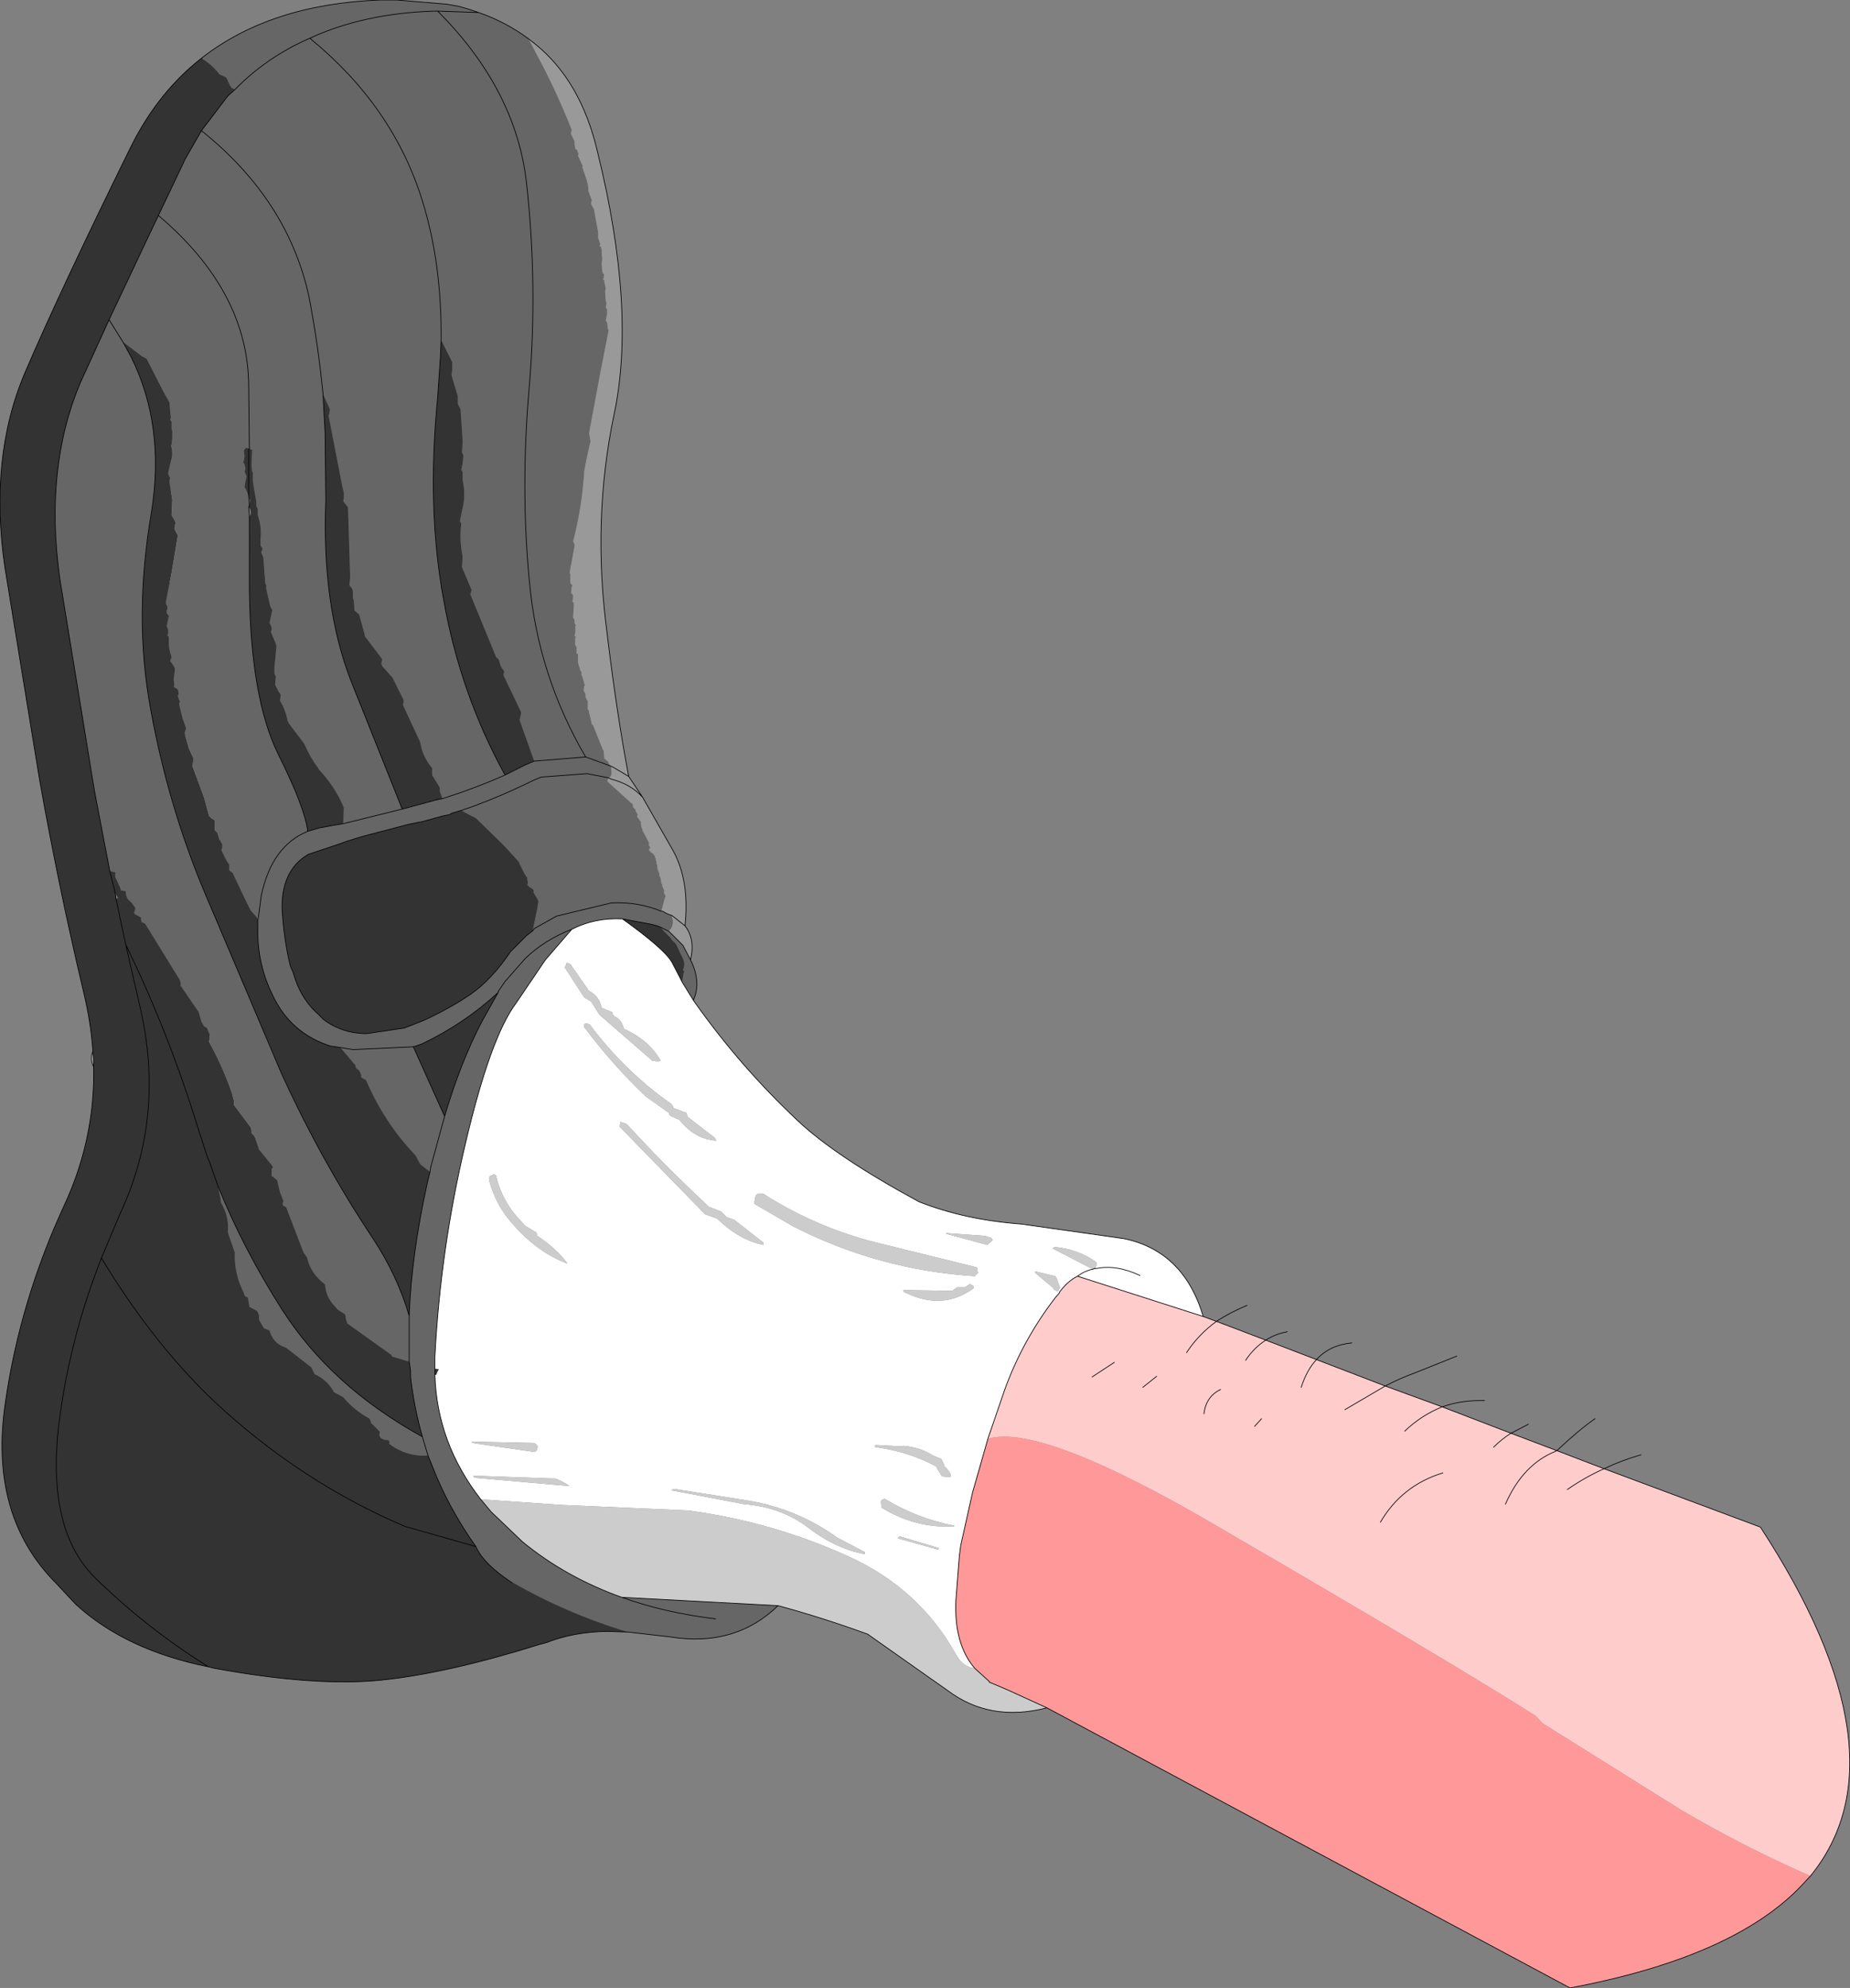
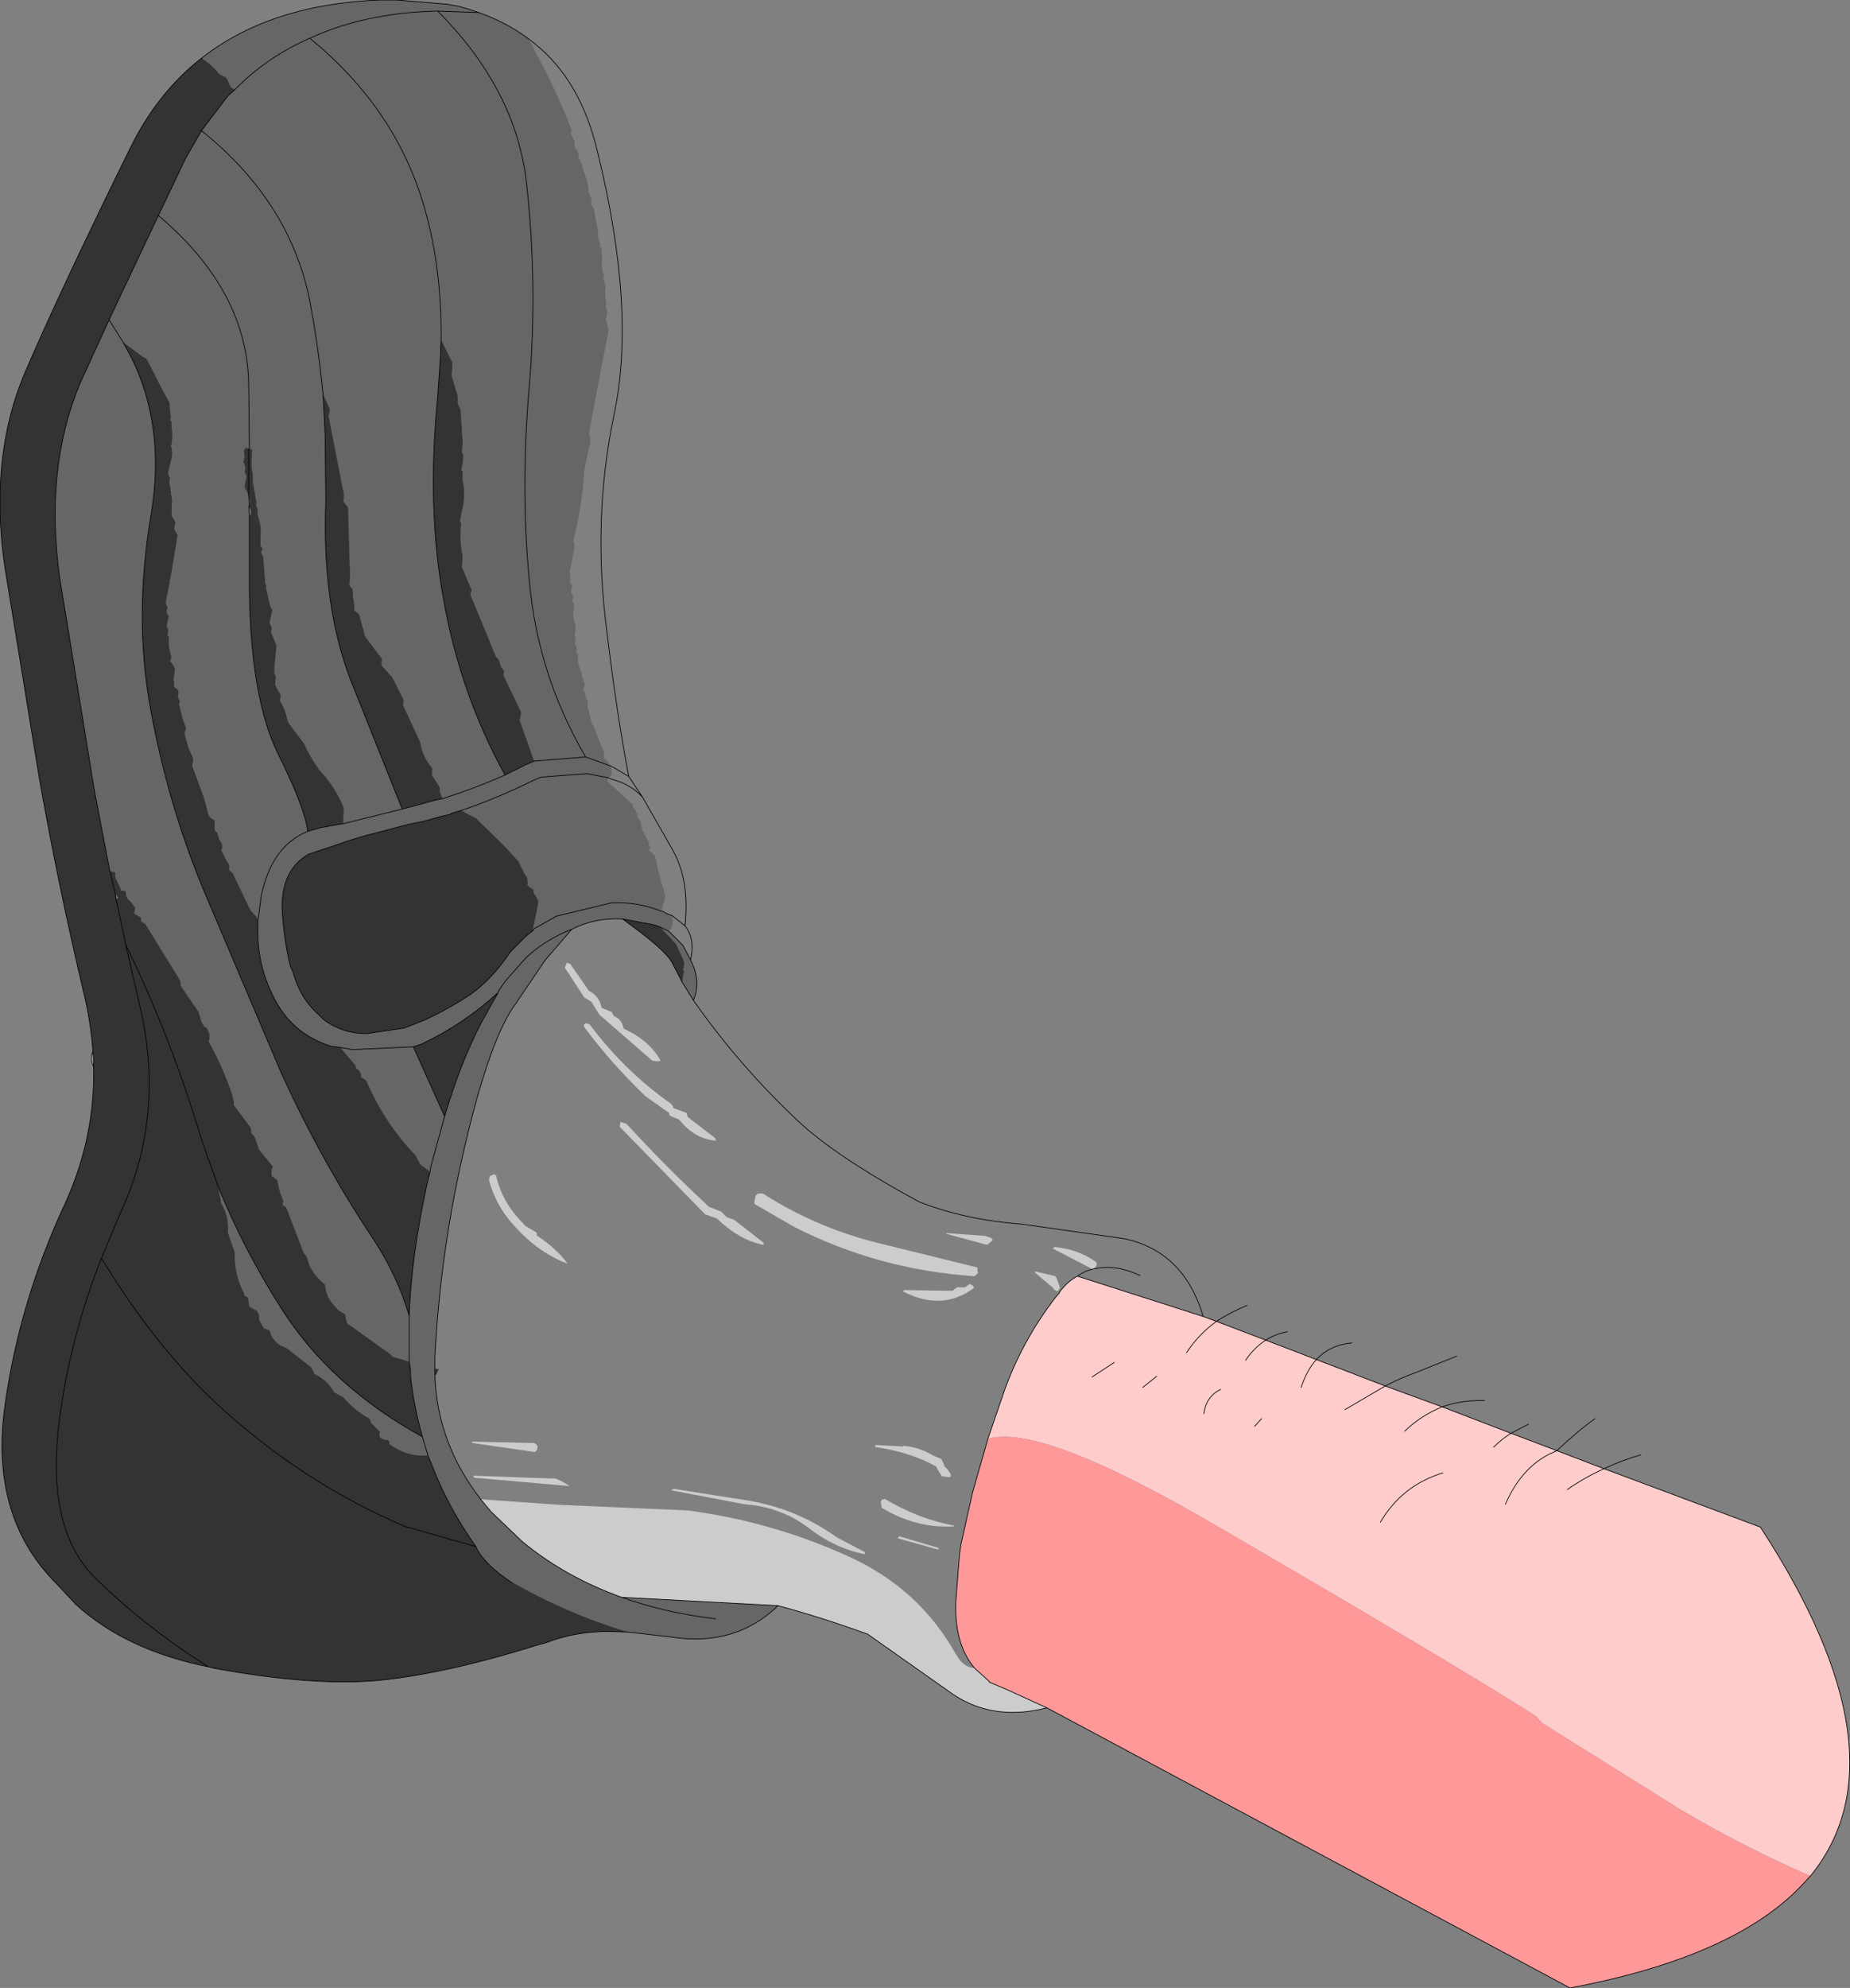
<svg xmlns="http://www.w3.org/2000/svg" height="143.0px" width="133.15px">
  <rect width="100%" height="100%" fill="#808080" stroke="none" />
  <g transform="matrix(1.0, 0.0, 0.0, 1.0, 62.25, 84.75)">
    <path d="M-40.95 -69.15 Q-36.65 -64.65 -42.85 -62.25 L-54.3 -66.85 Q-55.6 -68.5 -53.75 -69.55 L-44.6 -69.9 -45.9 -70.15 -43.05 -70.2 -42.2 -69.4 -40.95 -69.15 M-31.8 -80.9 Q-26.15 -75.8 -32.9 -73.2 L-44.35 -77.85 Q-45.65 -79.5 -43.8 -80.55 L-31.8 -80.9 M-57.85 14.1 L-45.85 13.7 Q-40.15 18.8 -46.9 21.4 L-58.4 16.8 Q-59.65 15.15 -57.85 14.1 M-42.65 -10.5 Q-36.9 -5.4 -43.7 -2.8 L-55.15 -7.4 Q-56.4 -9.05 -54.6 -10.1 L-42.65 -10.5 M-57.95 -28.85 Q-59.25 -30.55 -57.4 -31.55 L-45.45 -32.0 Q-39.75 -26.9 -46.5 -24.25 L-57.95 -28.85 M-58.8 -49.3 L-46.85 -49.7 Q-41.15 -44.6 -47.9 -41.95 L-59.35 -46.6 Q-60.65 -48.25 -58.8 -49.3" fill="#cccccc" fill-rule="evenodd" stroke="none" />
    <path d="M-31.8 -80.9 L-43.8 -80.55 Q-45.65 -79.5 -44.35 -77.85 L-32.9 -73.2 Q-26.15 -75.8 -31.8 -80.9 M-44.6 -69.9 L-53.75 -69.55 Q-55.6 -68.5 -54.3 -66.85 L-42.85 -62.25 Q-36.65 -64.65 -40.95 -69.15 M-42.2 -69.4 L-43.05 -70.2 -45.9 -70.15 M-58.8 -49.3 Q-60.65 -48.25 -59.35 -46.6 L-47.9 -41.95 Q-41.15 -44.6 -46.85 -49.7 L-58.8 -49.3 M-57.95 -28.85 L-46.5 -24.25 Q-39.75 -26.9 -45.45 -32.0 L-57.4 -31.55 Q-59.25 -30.55 -57.95 -28.85 M-42.65 -10.5 L-54.6 -10.1 Q-56.4 -9.05 -55.15 -7.4 L-43.7 -2.8 Q-36.9 -5.4 -42.65 -10.5 M-57.85 14.1 Q-59.65 15.15 -58.4 16.8 L-46.9 21.4 Q-40.15 18.8 -45.85 13.7 L-57.85 14.1" fill="none" stroke="#000000" stroke-linecap="round" stroke-linejoin="round" stroke-width="0.05" />
    <path d="M-24.2 -81.95 L-23.55 -80.7 Q-22.15 -78.1 -21.1 -75.4 L-21.1 -75.35 -21.15 -75.25 -21.15 -75.2 -21.15 -75.1 -20.9 -74.6 -20.9 -74.45 -20.85 -74.05 -20.7 -73.95 -20.65 -73.75 -20.6 -73.7 -20.65 -73.55 -20.35 -72.9 -20.3 -72.8 -20.35 -72.7 -20.3 -72.65 -20.25 -72.45 Q-20.0 -71.85 -19.9 -71.25 L-19.9 -71.0 -19.65 -70.35 -19.7 -70.2 -19.7 -70.05 -19.5 -69.7 -19.2 -68.05 -19.2 -67.9 -19.2 -67.8 -19.2 -67.65 -19.05 -67.2 -19.05 -67.15 -19.1 -67.05 -19.0 -67.0 -18.95 -66.8 -18.95 -66.6 -18.9 -66.1 -18.95 -65.8 -18.9 -65.25 -18.9 -65.2 -18.75 -64.95 -18.8 -64.9 -18.8 -64.8 -18.8 -64.75 -18.85 -64.65 -18.75 -64.6 -18.75 -64.45 -18.65 -64.0 -18.7 -63.8 -18.65 -63.1 -18.6 -62.95 -18.65 -62.65 -18.6 -62.55 -18.55 -62.5 -18.55 -62.2 -18.65 -61.7 -18.55 -61.55 -18.5 -61.1 -18.45 -61.05 -18.45 -60.95 -19.0 -58.15 -19.85 -53.6 -19.75 -53.0 -20.05 -51.65 -20.2 -50.85 Q-20.35 -48.3 -21.0 -45.8 L-20.95 -45.7 -20.9 -45.6 -20.9 -45.45 -21.25 -43.55 -21.2 -43.45 -21.2 -42.8 -21.1 -42.7 -21.05 -42.6 -21.1 -42.55 -21.15 -42.1 -21.05 -42.0 -21.0 -41.9 -21.0 -41.8 -21.05 -41.45 -20.95 -41.4 -20.95 -41.25 -20.95 -41.15 -21.0 -40.35 -20.9 -40.15 -20.9 -40.1 -20.9 -39.95 -20.85 -39.85 -20.8 -39.75 -20.85 -39.7 Q-20.8 -39.35 -20.9 -39.0 L-20.8 -38.95 -20.85 -38.85 -20.85 -38.75 -20.85 -38.35 -20.75 -38.2 -20.75 -37.75 -20.65 -37.7 -20.65 -37.1 -20.5 -36.6 -20.5 -36.5 -20.45 -36.5 -20.4 -36.4 -20.4 -36.2 -20.35 -36.1 -20.15 -35.45 -20.2 -35.4 -20.25 -35.1 -20.1 -34.8 -20.1 -34.75 -20.1 -34.65 -20.1 -34.6 -20.0 -34.4 -19.95 -34.35 -19.95 -34.2 -19.95 -34.1 -19.95 -34.0 -19.95 -33.95 -19.95 -33.75 -19.85 -33.6 -19.85 -33.55 -19.85 -33.45 -19.8 -33.3 -19.65 -32.65 -19.55 -32.55 -18.85 -30.8 -18.8 -30.75 -18.75 -30.15 -18.65 -30.15 -18.65 -30.1 -18.6 -30.05 -18.45 -29.95 -18.45 -29.9 -18.45 -29.85 -18.4 -29.8 -18.35 -29.7 -18.3 -29.65 -20.1 -30.3 Q-23.55 -36.2 -24.15 -42.95 -24.8 -49.75 -24.15 -57.0 -23.55 -64.3 -24.35 -71.55 -25.1 -78.3 -30.75 -83.95 L-27.8 -83.85 -30.75 -83.95 Q-25.1 -78.3 -24.35 -71.55 -23.55 -64.3 -24.15 -57.0 -24.8 -49.75 -24.15 -42.95 -23.55 -36.2 -20.1 -30.3 L-18.3 -29.65 -18.25 -29.55 -18.25 -29.4 Q-18.2 -29.1 -18.3 -28.9 L-18.45 -28.8 -18.45 -28.75 -18.5 -28.7 -18.5 -28.6 -18.55 -28.55 -17.0 -27.15 -16.85 -27.0 -16.75 -26.95 -16.7 -26.85 -16.7 -26.7 -16.6 -26.6 -16.55 -26.55 -16.5 -26.5 -16.5 -26.4 -16.4 -26.25 -16.35 -26.15 -16.4 -26.0 -16.35 -25.95 -16.1 -25.6 -16.15 -25.5 -16.1 -25.45 -16.1 -25.35 -16.1 -25.3 -16.05 -25.2 -16.0 -25.0 -15.55 -24.15 -15.5 -24.1 -15.55 -24.1 -15.55 -23.9 -15.5 -23.9 -15.45 -23.8 -15.45 -23.7 -15.5 -23.75 -15.5 -23.7 -15.55 -23.6 -15.5 -23.55 -15.4 -23.45 -15.35 -23.4 -15.3 -23.4 -15.1 -23.15 -15.1 -23.05 -15.05 -23.0 -15.05 -22.9 -15.0 -22.75 -15.0 -22.7 -15.0 -22.6 -14.95 -22.55 -14.95 -22.4 -14.9 -22.15 -14.8 -21.95 -14.8 -21.8 -14.7 -21.55 -14.65 -21.25 -14.65 -21.2 -14.55 -21.1 -14.6 -21.05 -14.55 -20.95 -14.45 -20.7 -14.45 -20.5 -14.35 -20.3 -14.45 -19.95 -14.65 -19.2 Q-16.35 -19.9 -18.25 -19.8 L-22.2 -18.85 -23.8 -17.95 -23.9 -17.8 -23.8 -17.95 -22.2 -18.85 -18.25 -19.8 Q-16.35 -19.9 -14.65 -19.2 L-14.55 -19.2 Q-14.25 -19.0 -13.9 -18.9 L-13.85 -18.65 Q-13.75 -18.35 -13.95 -17.95 L-14.0 -17.9 -14.1 -17.8 -14.1 -17.75 -14.7 -18.05 -14.1 -17.75 -14.1 -17.7 -14.05 -17.7 -14.0 -17.65 -13.1 -16.75 -12.55 -15.7 Q-11.75 -14.1 -12.35 -12.8 L-13.15 -14.1 -13.15 -14.15 -13.05 -14.75 -13.0 -14.85 -13.1 -15.0 Q-12.9 -15.35 -13.1 -15.8 L-13.6 -16.85 -13.95 -17.2 -13.95 -17.25 -14.5 -17.8 -14.7 -18.05 -14.95 -18.15 -15.3 -18.25 -17.45 -18.65 Q-19.45 -18.75 -21.1 -17.9 -23.05 -17.15 -24.45 -15.8 L-25.9 -14.15 -26.35 -13.5 -25.9 -14.15 -24.45 -15.8 Q-23.05 -17.15 -21.1 -17.9 L-23.0 -15.7 -25.1 -12.6 Q-26.95 -10.15 -28.75 -2.5 -30.55 5.1 -30.95 12.85 L-30.95 13.7 -30.95 14.15 Q-30.8 19.05 -27.65 23.1 L-26.9 24.0 -24.65 26.15 Q-21.55 28.7 -17.5 30.15 L-6.25 30.75 Q-9.35 33.75 -14.0 33.0 L-17.05 32.65 Q-21.5 31.3 -25.4 29.05 L-25.4 29.1 Q-27.45 27.75 -28.0 26.5 -30.05 23.6 -31.2 20.55 L-31.45 19.95 Q-33.0 20.05 -34.25 19.1 L-34.2 19.0 -34.3 18.85 Q-35.1 18.8 -34.9 18.25 L-35.55 17.6 -35.55 17.55 -35.65 17.3 Q-36.75 16.7 -37.55 15.75 L-38.2 15.4 Q-38.7 14.5 -39.6 14.1 L-39.85 13.6 -41.65 12.2 Q-42.6 11.9 -42.85 10.95 L-43.25 10.8 -43.6 10.2 -43.6 10.1 -43.6 9.9 -43.65 9.75 -43.75 9.55 -44.3 9.25 -44.4 8.6 -44.65 8.45 -44.65 8.4 -44.7 8.25 Q-45.4 6.9 -45.35 5.35 L-45.8 4.05 -45.85 3.85 Q-45.75 2.75 -46.35 1.75 L-46.35 1.6 -46.55 0.6 Q-44.7 5.15 -41.95 9.45 -38.4 15.0 -31.85 18.6 -32.45 16.5 -32.7 14.3 L-32.7 13.85 -32.8 13.2 -33.95 12.85 -34.0 12.85 -34.1 12.7 -37.25 10.45 -37.35 10.15 -37.4 9.8 -37.95 9.45 -38.25 9.1 Q-38.8 8.5 -38.85 7.65 -39.9 6.85 -40.15 5.7 L-40.4 5.35 -41.65 2.1 -41.9 1.95 -41.9 1.8 -41.85 1.65 -42.1 1.0 -42.3 0.15 -42.6 -0.1 -42.7 -0.15 -42.7 -0.65 -42.6 -0.8 -42.7 -0.95 -43.6 -2.05 -43.7 -2.35 -43.95 -3.05 -44.15 -3.25 -44.15 -3.35 -44.15 -3.45 -44.2 -3.65 -45.4 -5.25 -45.4 -5.55 -45.45 -5.7 -45.55 -6.1 Q-46.2 -8.0 -47.2 -9.8 L-47.15 -10.3 -47.35 -10.8 -47.6 -10.95 -47.6 -11.0 -47.75 -11.25 -47.95 -11.95 -49.25 -13.85 -49.25 -14.05 -49.3 -14.25 -51.8 -18.3 -52.1 -18.45 -52.05 -18.5 -52.1 -18.6 -52.1 -18.75 -52.55 -19.0 -52.6 -19.1 -52.5 -19.4 -52.55 -19.5 -52.8 -19.85 Q-53.2 -20.1 -53.2 -20.65 L-53.55 -20.7 -53.6 -20.9 -53.9 -21.55 -53.95 -21.65 -53.95 -22.0 -54.35 -22.1 -55.45 -27.85 -57.95 -43.15 Q-59.05 -51.05 -56.5 -57.15 L-54.4 -61.75 -51.8 -67.25 -50.85 -69.25 -48.9 -73.35 -47.75 -75.35 -45.85 -77.85 -45.35 -78.3 -45.6 -78.45 -45.7 -78.6 -45.9 -79.05 -46.0 -79.2 -46.45 -79.4 Q-46.95 -80.05 -47.65 -80.5 L-47.7 -80.6 Q-42.75 -84.45 -34.9 -84.75 L-33.7 -84.75 -30.1 -84.45 -29.25 -84.3 -28.55 -84.1 -27.8 -83.85 Q-25.8 -83.15 -24.2 -81.95 M-29.05 -26.45 L-28.05 -26.8 Q-26.05 -27.55 -24.2 -28.45 L-23.9 -28.6 -23.3 -28.85 -20.0 -29.1 -18.45 -28.8 -20.0 -29.1 -23.3 -28.85 -23.9 -28.6 -24.2 -28.45 Q-26.05 -27.55 -28.05 -26.8 L-29.05 -26.45 -29.75 -26.25 -29.9 -26.15 -30.4 -26.05 -31.85 -25.65 -32.85 -25.45 -36.1 -24.6 -37.25 -24.25 -37.8 -24.05 -40.05 -23.3 Q-41.95 -22.2 -41.95 -19.5 -41.85 -17.3 -41.35 -15.25 L-41.15 -14.8 Q-40.65 -12.95 -39.35 -11.8 L-38.95 -11.4 Q-37.6 -10.4 -35.85 -10.4 L-33.15 -10.8 -31.75 -11.35 Q-29.8 -12.25 -28.35 -13.25 -26.85 -14.3 -25.5 -16.3 L-24.35 -17.45 -23.9 -17.8 -23.85 -18.1 -23.6 -19.3 -23.5 -19.9 -23.55 -20.05 -23.85 -20.55 -23.85 -20.75 -24.15 -20.95 -24.3 -21.1 -24.25 -21.25 -24.3 -21.45 -24.3 -21.6 -24.5 -21.9 -24.85 -22.6 -24.9 -22.75 -26.0 -23.95 -28.0 -25.9 -28.5 -26.15 -29.05 -26.45 M-23.8 -30.0 L-20.1 -30.3 -23.8 -30.0 -24.85 -32.95 -24.75 -33.4 -24.75 -33.55 -24.85 -33.75 -26.0 -36.15 -26.0 -36.3 -25.95 -36.45 -26.2 -36.8 -26.35 -37.3 -26.55 -37.5 -26.65 -37.75 -28.4 -42.0 -28.35 -42.15 -28.3 -42.3 -28.45 -42.65 -29.0 -43.95 -28.95 -44.75 Q-29.2 -45.9 -29.05 -47.1 L-29.15 -47.25 -29.0 -48.0 Q-28.7 -49.1 -28.95 -50.2 L-28.95 -50.6 -28.95 -50.8 -29.05 -50.95 -28.95 -51.4 -28.9 -52.0 -29.0 -52.2 -28.95 -53.0 -29.1 -55.3 -29.3 -55.7 -29.3 -55.85 -29.3 -56.25 -29.75 -57.75 -29.7 -58.2 -29.7 -58.5 -29.7 -58.7 -30.5 -60.3 -30.55 -59.1 -30.75 -56.15 Q-31.55 -48.15 -30.3 -41.5 -29.1 -34.8 -25.9 -29.0 L-24.7 -29.6 -24.4 -29.75 -23.8 -30.0 M-30.4 -27.3 Q-28.05 -28.05 -25.9 -29.0 -28.05 -28.05 -30.4 -27.3 L-30.55 -27.7 -30.6 -27.85 -30.6 -28.1 -31.15 -29.0 -31.15 -29.2 -31.15 -29.5 Q-31.85 -30.35 -32.0 -31.35 L-33.25 -34.05 -33.2 -34.25 -33.2 -34.4 -34.0 -36.0 -34.75 -36.85 -34.8 -37.0 -34.75 -37.35 -36.0 -39.0 -36.0 -39.1 -36.4 -40.55 -36.75 -40.85 -36.75 -41.15 -36.8 -41.6 -36.85 -41.75 -36.85 -41.95 -36.85 -42.2 -36.9 -42.4 -37.1 -42.65 -37.05 -43.25 -37.2 -48.25 -37.55 -48.7 -37.5 -48.9 -37.5 -49.3 -37.6 -49.7 -38.6 -54.85 -38.55 -55.0 -38.5 -55.3 -39.0 -56.4 Q-39.35 -59.95 -40.0 -63.35 -41.5 -70.35 -47.75 -75.35 -41.5 -70.35 -40.0 -63.35 -39.35 -59.95 -39.0 -56.4 L-38.85 -53.55 -38.8 -48.75 Q-39.1 -41.25 -37.0 -35.8 L-33.3 -26.55 -31.8 -26.95 -30.9 -27.2 -30.4 -27.3 M-37.55 -25.5 L-33.3 -26.55 -37.55 -25.5 -37.5 -26.65 Q-38.15 -28.2 -39.3 -29.4 L-39.35 -29.5 Q-39.95 -30.3 -40.35 -31.25 L-41.45 -32.7 -41.55 -32.9 Q-41.7 -33.7 -42.1 -34.35 L-42.05 -34.7 -42.05 -34.8 -42.2 -35.0 -42.45 -35.5 -42.4 -36.0 -42.4 -36.1 -42.5 -36.3 -42.5 -36.75 -42.35 -38.25 -42.4 -38.45 -42.75 -39.3 -42.7 -39.45 -42.7 -39.6 -42.75 -39.75 -42.85 -39.95 -42.75 -40.4 -42.65 -40.85 -42.8 -41.15 -43.1 -42.45 Q-43.05 -42.65 -43.15 -42.75 L-43.3 -44.65 -43.4 -44.9 -43.45 -45.0 -43.4 -45.15 -43.35 -45.3 -43.5 -45.5 -43.5 -45.7 -43.5 -45.95 Q-43.4 -46.85 -43.7 -47.7 L-43.7 -48.0 -43.7 -48.15 -43.8 -48.35 -43.8 -48.65 -44.05 -50.1 -44.05 -50.6 -44.05 -50.75 -44.1 -50.85 -44.15 -51.3 -44.1 -52.4 -44.3 -52.45 -44.55 -52.55 -44.7 -52.35 -44.65 -51.95 -44.7 -51.6 -44.75 -51.5 -44.65 -51.35 -44.6 -51.1 -44.6 -50.95 -44.65 -50.85 -44.6 -50.7 -44.5 -50.5 -44.6 -50.05 -44.65 -49.7 -44.55 -49.55 -44.35 -49.05 -44.3 -48.45 -44.3 -48.3 -44.35 -48.25 -44.3 -47.65 -44.3 -45.3 -44.3 -45.25 -44.3 -42.25 Q-44.2 -34.55 -42.25 -30.55 -40.3 -26.65 -40.1 -24.95 L-39.25 -25.2 -38.15 -25.4 -37.55 -25.5 M-43.65 -18.75 L-43.45 -20.3 Q-42.7 -23.9 -40.1 -24.95 -42.7 -23.9 -43.45 -20.3 L-43.65 -18.75 -43.75 -18.75 -44.2 -19.25 -44.65 -20.15 -45.5 -21.95 -45.75 -22.15 -45.75 -22.2 -45.75 -22.35 -45.75 -22.55 -45.95 -22.85 -46.3 -23.55 -46.3 -23.65 -46.25 -23.8 -46.25 -24.0 -46.45 -24.35 -46.6 -24.85 -46.8 -25.05 -46.8 -25.15 -46.8 -25.4 -46.8 -25.75 -47.05 -25.9 -47.2 -26.05 -47.55 -27.35 -48.4 -29.65 -48.35 -29.95 -48.35 -30.25 -48.65 -30.9 -48.95 -31.95 -48.95 -32.1 -48.9 -32.2 -48.85 -32.35 -49.1 -33.05 -49.35 -34.05 -49.35 -34.15 -49.3 -34.3 -49.4 -34.5 -49.45 -34.7 -49.4 -34.8 -49.4 -34.95 -49.45 -35.15 -49.75 -35.35 -49.7 -35.45 -49.75 -35.9 -49.65 -36.65 -49.75 -36.85 -50.0 -37.2 -49.95 -37.35 -49.9 -37.5 -49.95 -37.65 -50.05 -38.0 -50.1 -38.35 -50.1 -38.65 -50.1 -38.95 -50.2 -39.05 -50.15 -39.2 -50.15 -39.45 -50.2 -39.6 -50.25 -39.7 -50.15 -40.2 -50.1 -40.45 -50.25 -40.65 -50.25 -40.85 -50.2 -40.95 -50.2 -41.1 -50.3 -41.3 -50.3 -41.5 -49.9 -43.55 -49.45 -46.25 -49.65 -46.6 -49.7 -46.75 -49.65 -46.9 -49.65 -47.0 -49.6 -47.15 -49.7 -47.35 -49.9 -47.7 -49.85 -48.8 -50.05 -50.05 -50.05 -50.2 -50.0 -50.35 -50.1 -50.55 -50.15 -50.7 -49.95 -51.6 Q-49.8 -52.0 -49.9 -52.55 L-49.95 -52.65 -49.9 -52.8 -49.85 -53.25 -49.85 -53.75 -49.9 -53.9 -49.9 -54.05 -49.9 -54.2 -49.9 -54.4 -50.0 -54.55 -49.95 -54.7 -50.0 -55.15 -50.05 -55.8 -50.5 -56.6 -51.7 -58.95 -52.0 -59.1 -53.4 -60.15 -52.8 -59.05 Q-50.35 -54.1 -51.35 -47.9 -52.65 -40.35 -51.4 -33.7 -50.15 -26.8 -47.5 -20.5 L-42.0 -7.55 Q-39.1 -1.2 -35.4 4.35 -33.65 7.0 -32.8 9.9 L-32.8 13.2 -32.8 9.9 Q-32.65 5.6 -31.5 0.35 L-31.3 -0.45 -31.35 -0.5 -32.0 -1.0 -32.35 -1.65 Q-34.6 -4.0 -35.9 -7.05 L-36.25 -7.25 -36.25 -7.4 -36.3 -7.55 -36.4 -7.75 -36.6 -7.9 -36.65 -8.0 -36.65 -8.1 -37.75 -9.4 -38.45 -9.5 Q-41.3 -10.4 -42.6 -13.1 -43.65 -15.2 -43.7 -17.55 L-43.7 -18.55 -43.65 -18.75 M-32.5 -9.45 L-36.85 -9.25 -37.75 -9.4 -36.85 -9.25 -32.5 -9.45 -30.25 -4.45 -31.25 -0.8 -31.3 -0.45 -31.25 -0.8 -30.25 -4.45 Q-29.1 -8.35 -27.55 -11.3 L-26.4 -13.35 Q-28.85 -11.1 -31.9 -9.65 L-32.5 -9.45 M-26.35 -13.5 L-26.4 -13.35 -26.4 -13.4 -26.35 -13.5 M-30.75 -83.95 L-30.95 -83.95 Q-36.05 -83.8 -39.95 -82.0 -43.05 -80.65 -45.35 -78.3 -43.05 -80.65 -39.95 -82.0 -36.05 -83.8 -30.95 -83.95 L-30.75 -83.95 M-54.4 -61.75 L-53.4 -60.15 -54.4 -61.75 M-39.95 -82.0 Q-33.95 -77.1 -31.85 -70.3 -30.45 -65.8 -30.5 -60.3 -30.45 -65.8 -31.85 -70.3 -33.95 -77.1 -39.95 -82.0 M-44.3 -52.45 L-44.35 -56.9 Q-44.35 -63.75 -50.85 -69.25 -44.35 -63.75 -44.35 -56.9 L-44.3 -52.45 M-31.85 18.6 L-31.45 19.95 -31.85 18.6 M-10.75 31.7 Q-14.45 31.25 -17.5 30.15 -14.45 31.25 -10.75 31.7" fill="#666666" fill-rule="evenodd" stroke="none" />
-     <path d="M-18.3 -29.65 L-18.35 -29.7 -18.4 -29.8 -18.45 -29.85 -18.45 -29.9 -18.45 -29.95 -18.6 -30.05 -18.65 -30.1 -18.65 -30.15 -18.75 -30.15 -18.8 -30.75 -18.85 -30.8 -19.55 -32.55 -19.65 -32.65 -19.8 -33.3 -19.85 -33.45 -19.85 -33.55 -19.85 -33.6 -19.95 -33.75 -19.95 -33.95 -19.95 -34.0 -19.95 -34.1 -19.95 -34.2 -19.95 -34.35 -20.0 -34.4 -20.1 -34.6 -20.1 -34.65 -20.1 -34.75 -20.1 -34.8 -20.25 -35.1 -20.2 -35.4 -20.15 -35.45 -20.35 -36.1 -20.4 -36.2 -20.4 -36.4 -20.45 -36.5 -20.5 -36.5 -20.5 -36.6 -20.65 -37.1 -20.65 -37.7 -20.75 -37.75 -20.75 -38.2 -20.85 -38.35 -20.85 -38.75 -20.85 -38.85 -20.8 -38.95 -20.9 -39.0 Q-20.8 -39.35 -20.85 -39.7 L-20.8 -39.75 -20.85 -39.85 -20.9 -39.95 -20.9 -40.1 -20.9 -40.15 -21.0 -40.35 -20.95 -41.15 -20.95 -41.25 -20.95 -41.4 -21.05 -41.45 -21.0 -41.8 -21.0 -41.9 -21.05 -42.0 -21.15 -42.1 -21.1 -42.55 -21.05 -42.6 -21.1 -42.7 -21.2 -42.8 -21.2 -43.45 -21.25 -43.55 -20.9 -45.45 -20.9 -45.6 -20.95 -45.7 -21.0 -45.8 Q-20.35 -48.3 -20.2 -50.85 L-20.05 -51.65 -19.75 -53.0 -19.85 -53.6 -19.0 -58.15 -18.45 -60.95 -18.45 -61.05 -18.5 -61.1 -18.55 -61.55 -18.65 -61.7 -18.55 -62.2 -18.55 -62.5 -18.6 -62.55 -18.65 -62.65 -18.6 -62.95 -18.65 -63.1 -18.7 -63.8 -18.65 -64.0 -18.75 -64.45 -18.75 -64.6 -18.85 -64.65 -18.8 -64.75 -18.8 -64.8 -18.8 -64.9 -18.75 -64.95 -18.9 -65.2 -18.9 -65.25 -18.95 -65.8 -18.9 -66.1 -18.95 -66.6 -18.95 -66.8 -19.0 -67.0 -19.1 -67.05 -19.05 -67.15 -19.05 -67.2 -19.2 -67.65 -19.2 -67.8 -19.2 -67.9 -19.2 -68.05 -19.5 -69.7 -19.7 -70.05 -19.7 -70.2 -19.65 -70.35 -19.9 -71.0 -19.9 -71.25 Q-20.0 -71.85 -20.25 -72.45 L-20.3 -72.65 -20.35 -72.7 -20.3 -72.8 -20.35 -72.9 -20.65 -73.55 -20.6 -73.7 -20.65 -73.75 -20.7 -73.95 -20.85 -74.05 -20.9 -74.45 -20.9 -74.6 -21.15 -75.1 -21.15 -75.2 -21.15 -75.25 -21.1 -75.35 -21.1 -75.4 Q-22.15 -78.1 -23.55 -80.7 L-24.2 -81.95 -23.75 -81.6 Q-20.45 -78.95 -19.25 -73.85 -16.45 -62.5 -18.05 -54.95 -19.65 -47.35 -18.55 -39.15 -17.85 -33.35 -17.0 -28.9 L-18.1 -29.55 -18.3 -29.65 -18.1 -29.55 -17.0 -28.9 -16.0 -27.4 -13.8 -23.55 Q-12.6 -21.35 -12.95 -18.15 L-13.7 -18.75 -13.9 -18.9 -13.7 -18.75 -12.95 -18.15 Q-12.2 -17.2 -12.55 -15.7 L-13.1 -16.75 -14.0 -17.65 -14.05 -17.7 -14.1 -17.7 -14.1 -17.75 -14.1 -17.8 -14.0 -17.9 -13.95 -17.95 Q-13.75 -18.35 -13.85 -18.65 L-13.9 -18.9 Q-14.25 -19.0 -14.55 -19.2 L-14.65 -19.2 -14.55 -19.2 -14.65 -19.2 -14.45 -19.95 -14.35 -20.3 -14.45 -20.5 -14.45 -20.7 -14.55 -20.95 -14.6 -21.05 -14.55 -21.1 -14.65 -21.2 -14.65 -21.25 -14.7 -21.55 -14.8 -21.8 -14.8 -21.95 -14.9 -22.15 -14.95 -22.4 -14.95 -22.55 -15.0 -22.6 -15.0 -22.7 -15.0 -22.75 -15.05 -22.9 -15.05 -23.0 -15.1 -23.05 -15.1 -23.15 -15.3 -23.4 -15.35 -23.4 -15.4 -23.45 -15.5 -23.55 -15.55 -23.6 -15.5 -23.7 -15.5 -23.75 -15.45 -23.7 -15.45 -23.8 -15.5 -23.9 -15.55 -23.9 -15.55 -24.1 -15.5 -24.1 -15.55 -24.15 -16.0 -25.0 -16.05 -25.2 -16.1 -25.3 -16.1 -25.35 -16.1 -25.45 -16.15 -25.5 -16.1 -25.6 -16.35 -25.95 -16.4 -26.0 -16.35 -26.15 -16.4 -26.25 -16.5 -26.4 -16.5 -26.5 -16.55 -26.55 -16.6 -26.6 -16.7 -26.7 -16.7 -26.85 -16.75 -26.95 -16.85 -27.0 -17.0 -27.15 -18.55 -28.55 -18.5 -28.6 -18.5 -28.7 -18.45 -28.75 -18.45 -28.8 -18.25 -28.7 Q-16.85 -28.35 -16.0 -27.4 -16.85 -28.35 -18.25 -28.7 L-18.45 -28.8 -18.3 -28.9 Q-18.2 -29.1 -18.25 -29.4 L-18.25 -29.55 -18.3 -29.65 M-14.0 -17.65 L-14.1 -17.75 -14.0 -17.65" fill="#999999" fill-rule="evenodd" stroke="none" />
    <path d="M-29.05 -26.45 L-28.5 -26.15 -28.0 -25.9 -26.0 -23.95 -24.9 -22.75 -24.85 -22.6 -24.5 -21.9 -24.3 -21.6 -24.3 -21.45 -24.25 -21.25 -24.3 -21.1 -24.15 -20.95 -23.85 -20.75 -23.85 -20.55 -23.55 -20.05 -23.5 -19.9 -23.6 -19.3 -23.85 -18.1 -23.9 -17.8 -24.35 -17.45 -25.5 -16.3 Q-26.85 -14.3 -28.35 -13.25 -29.8 -12.25 -31.75 -11.35 L-33.15 -10.8 -35.85 -10.4 Q-37.6 -10.4 -38.95 -11.4 L-39.35 -11.8 Q-40.65 -12.95 -41.15 -14.8 L-41.35 -15.25 Q-41.85 -17.3 -41.95 -19.5 -41.95 -22.2 -40.05 -23.3 L-37.8 -24.05 -37.25 -24.25 -36.1 -24.6 -32.85 -25.45 -31.85 -25.65 -30.4 -26.05 -29.9 -26.15 -29.75 -26.25 -29.05 -26.45 M-23.8 -30.0 L-24.4 -29.75 -24.7 -29.6 -25.9 -29.0 Q-29.1 -34.8 -30.3 -41.5 -31.55 -48.15 -30.75 -56.15 L-30.55 -59.1 -30.5 -60.3 -29.7 -58.7 -29.7 -58.5 -29.7 -58.2 -29.75 -57.75 -29.3 -56.25 -29.3 -55.85 -29.3 -55.7 -29.1 -55.3 -28.95 -53.0 -29.0 -52.2 -28.9 -52.0 -28.95 -51.4 -29.05 -50.95 -28.95 -50.8 -28.95 -50.6 -28.95 -50.2 Q-28.7 -49.1 -29.0 -48.0 L-29.15 -47.25 -29.05 -47.1 Q-29.2 -45.9 -28.95 -44.75 L-29.0 -43.95 -28.45 -42.65 -28.3 -42.3 -28.35 -42.15 -28.4 -42.0 -26.65 -37.75 -26.55 -37.5 -26.35 -37.3 -26.2 -36.8 -25.95 -36.45 -26.0 -36.3 -26.0 -36.15 -24.85 -33.75 -24.75 -33.55 -24.75 -33.4 -24.85 -32.95 -23.8 -30.0 M-30.4 -27.3 L-30.9 -27.2 -31.8 -26.95 -33.3 -26.55 -37.0 -35.8 Q-39.1 -41.25 -38.8 -48.75 L-38.85 -53.55 -39.0 -56.4 -38.5 -55.3 -38.55 -55.0 -38.6 -54.85 -37.6 -49.7 -37.5 -49.3 -37.5 -48.9 -37.55 -48.7 -37.2 -48.25 -37.05 -43.25 -37.1 -42.65 -36.9 -42.4 -36.85 -42.2 -36.85 -41.95 -36.85 -41.75 -36.8 -41.6 -36.75 -41.15 -36.75 -40.85 -36.4 -40.55 -36.0 -39.1 -36.0 -39.0 -34.75 -37.35 -34.8 -37.0 -34.75 -36.85 -34.0 -36.0 -33.2 -34.4 -33.2 -34.25 -33.25 -34.05 -32.0 -31.35 Q-31.85 -30.35 -31.15 -29.5 L-31.15 -29.2 -31.15 -29.0 -30.6 -28.1 -30.6 -27.85 -30.55 -27.7 -30.4 -27.3 M-37.55 -25.5 L-38.15 -25.4 -39.25 -25.2 -40.1 -24.95 Q-40.3 -26.65 -42.25 -30.55 -44.2 -34.55 -44.3 -42.25 L-44.3 -45.25 -44.3 -45.3 -44.3 -47.65 -44.25 -47.65 -44.2 -47.8 -44.2 -47.95 -44.25 -48.15 -44.35 -48.25 -44.3 -48.3 -44.3 -48.45 -44.25 -48.75 -44.35 -49.05 -44.35 -52.45 -44.3 -52.45 -44.1 -52.4 -44.15 -51.3 -44.1 -50.85 -44.05 -50.75 -44.05 -50.6 -44.05 -50.1 -43.8 -48.65 -43.8 -48.35 -43.7 -48.15 -43.7 -48.0 -43.7 -47.7 Q-43.4 -46.85 -43.5 -45.95 L-43.5 -45.7 -43.5 -45.5 -43.35 -45.3 -43.4 -45.15 -43.45 -45.0 -43.4 -44.9 -43.3 -44.65 -43.15 -42.75 Q-43.05 -42.65 -43.1 -42.45 L-42.8 -41.15 -42.65 -40.85 -42.75 -40.4 -42.85 -39.95 -42.75 -39.75 -42.7 -39.6 -42.7 -39.45 -42.75 -39.3 -42.4 -38.45 -42.35 -38.25 -42.5 -36.75 -42.5 -36.3 -42.4 -36.1 -42.4 -36.0 -42.45 -35.5 -42.2 -35.0 -42.05 -34.8 -42.05 -34.7 -42.1 -34.35 Q-41.7 -33.7 -41.55 -32.9 L-41.45 -32.7 -40.35 -31.25 Q-39.95 -30.3 -39.35 -29.5 L-39.3 -29.4 Q-38.15 -28.2 -37.5 -26.65 L-37.55 -25.5 M-43.7 -18.55 L-43.7 -17.55 Q-43.65 -15.2 -42.6 -13.1 -41.3 -10.4 -38.45 -9.5 L-37.75 -9.4 -36.65 -8.1 -36.65 -8.0 -36.6 -7.9 -36.4 -7.75 -36.3 -7.55 -36.25 -7.4 -36.25 -7.25 -35.9 -7.05 Q-34.6 -4.0 -32.35 -1.65 L-32.0 -1.0 -31.35 -0.5 -31.3 -0.45 -31.5 0.35 Q-32.65 5.6 -32.8 9.9 -33.65 7.0 -35.4 4.35 -39.1 -1.2 -42.0 -7.55 L-47.5 -20.5 Q-50.15 -26.8 -51.4 -33.7 -52.65 -40.35 -51.35 -47.9 -50.35 -54.1 -52.8 -59.05 L-53.4 -60.15 -52.0 -59.1 -51.7 -58.95 -50.5 -56.6 -50.05 -55.8 -50.0 -55.15 -49.95 -54.7 -50.0 -54.55 -49.9 -54.4 -49.9 -54.2 -49.9 -54.05 -49.9 -53.9 -49.85 -53.75 -49.85 -53.25 -49.9 -52.8 -49.95 -52.65 -49.9 -52.55 Q-49.8 -52.0 -49.95 -51.6 L-50.15 -50.7 -50.1 -50.55 -50.0 -50.35 -50.05 -50.2 -50.05 -50.05 -49.85 -48.8 -49.9 -47.7 -49.7 -47.35 -49.6 -47.15 -49.65 -47.0 -49.65 -46.9 -49.7 -46.75 -49.65 -46.6 -49.45 -46.25 -49.9 -43.55 -50.3 -41.5 -50.3 -41.3 -50.2 -41.1 -50.2 -40.95 -50.25 -40.85 -50.25 -40.65 -50.1 -40.45 -50.15 -40.2 -50.25 -39.7 -50.2 -39.6 -50.15 -39.45 -50.15 -39.2 -50.2 -39.05 -50.1 -38.95 -50.1 -38.65 -50.1 -38.35 -50.05 -38.0 -49.95 -37.65 -49.9 -37.5 -49.95 -37.35 -50.0 -37.2 -49.75 -36.85 -49.65 -36.65 -49.75 -35.9 -49.7 -35.45 -49.75 -35.35 -49.45 -35.15 -49.4 -34.95 -49.4 -34.8 -49.45 -34.7 -49.4 -34.5 -49.3 -34.3 -49.35 -34.15 -49.35 -34.05 -49.1 -33.05 -48.85 -32.35 -48.9 -32.2 -48.95 -32.1 -48.95 -31.95 -48.65 -30.9 -48.35 -30.25 -48.35 -29.95 -48.4 -29.65 -47.55 -27.35 -47.2 -26.05 -47.05 -25.9 -46.8 -25.75 -46.8 -25.4 -46.8 -25.15 -46.8 -25.05 -46.6 -24.85 -46.45 -24.35 -46.25 -24.0 -46.25 -23.8 -46.3 -23.65 -46.3 -23.55 -45.95 -22.85 -45.75 -22.55 -45.75 -22.35 -45.75 -22.2 -45.75 -22.15 -45.5 -21.95 -44.65 -20.15 -44.2 -19.25 -43.75 -18.75 -43.7 -18.55 M-32.5 -9.45 L-31.9 -9.65 Q-28.85 -11.1 -26.4 -13.35 L-27.55 -11.3 Q-29.1 -8.35 -30.25 -4.45 L-32.5 -9.45 M-17.45 -18.65 L-15.3 -18.25 -14.95 -18.15 -14.7 -18.05 -14.5 -17.8 -13.95 -17.25 -13.95 -17.2 -13.6 -16.85 -13.1 -15.8 Q-12.9 -15.35 -13.1 -15.0 L-13.0 -14.85 -13.05 -14.75 -13.15 -14.15 -13.15 -14.1 -13.3 -14.4 -13.9 -15.55 Q-14.45 -16.5 -17.45 -18.65 M-45.35 -78.3 L-45.85 -77.85 -47.75 -75.35 -48.9 -73.35 -50.85 -69.25 -51.8 -67.25 -54.4 -61.75 -56.5 -57.15 Q-59.05 -51.05 -57.95 -43.15 L-55.45 -27.85 -54.35 -22.1 -53.95 -20.5 -54.35 -22.1 -53.95 -22.0 -53.95 -21.65 -53.9 -21.55 -53.6 -20.9 -53.55 -20.7 -53.2 -20.65 Q-53.2 -20.1 -52.8 -19.85 L-52.55 -19.5 -52.5 -19.4 -52.6 -19.1 -52.55 -19.0 -52.1 -18.75 -52.1 -18.6 -52.05 -18.5 -52.1 -18.45 -51.8 -18.3 -49.3 -14.25 -49.25 -14.05 -49.25 -13.85 -47.95 -11.95 -47.75 -11.25 -47.6 -11.0 -47.6 -10.95 -47.35 -10.8 -47.15 -10.3 -47.2 -9.8 Q-46.2 -8.0 -45.55 -6.1 L-45.45 -5.7 -45.4 -5.55 -45.4 -5.25 -44.2 -3.65 -44.15 -3.45 -44.15 -3.35 -44.15 -3.25 -43.95 -3.05 -43.7 -2.35 -43.6 -2.05 -42.7 -0.95 -42.6 -0.8 -42.7 -0.65 -42.7 -0.15 -42.6 -0.1 -42.3 0.15 -42.1 1.0 -41.85 1.65 -41.9 1.8 -41.9 1.95 -41.65 2.1 -40.4 5.35 -40.15 5.7 Q-39.9 6.85 -38.85 7.65 -38.8 8.5 -38.25 9.1 L-37.95 9.45 -37.4 9.8 -37.35 10.15 -37.25 10.45 -34.1 12.7 -34.0 12.85 -33.95 12.85 -32.8 13.2 -32.7 13.85 -32.7 14.3 Q-32.45 16.5 -31.85 18.6 -38.4 15.0 -41.95 9.45 -44.7 5.15 -46.55 0.6 L-46.35 1.6 -46.35 1.75 Q-45.75 2.75 -45.85 3.85 L-45.8 4.05 -45.35 5.35 Q-45.4 6.9 -44.7 8.25 L-44.65 8.4 -44.65 8.45 -44.4 8.6 -44.3 9.25 -43.75 9.55 -43.65 9.75 -43.6 9.9 -43.6 10.1 -43.6 10.2 -43.25 10.8 -42.85 10.95 Q-42.6 11.9 -41.65 12.2 L-39.85 13.6 -39.6 14.1 Q-38.7 14.5 -38.2 15.4 L-37.55 15.75 Q-36.75 16.7 -35.65 17.3 L-35.55 17.55 -35.55 17.6 -34.9 18.25 Q-35.1 18.8 -34.3 18.85 L-34.2 19.0 -34.25 19.1 Q-33.0 20.05 -31.45 19.95 L-31.2 20.55 Q-30.05 23.6 -28.0 26.5 L-33.1 25.05 Q-39.8 22.2 -45.45 17.3 -50.65 12.85 -54.95 5.75 -50.65 12.85 -45.45 17.3 -39.8 22.2 -33.1 25.05 L-28.0 26.5 Q-27.45 27.75 -25.4 29.1 L-25.4 29.05 Q-21.5 31.3 -17.05 32.65 L-18.6 32.6 Q-21.0 32.65 -22.9 33.4 L-23.45 33.55 Q-30.0 35.6 -34.75 36.1 -39.5 36.6 -46.85 35.25 L-47.25 35.15 Q-53.2 33.95 -56.8 30.65 L-58.2 29.15 Q-63.1 24.25 -61.85 16.05 -60.8 8.8 -57.6 1.9 -54.3 -5.25 -56.2 -13.25 -58.0 -20.8 -59.4 -28.65 L-61.9 -43.95 Q-63.05 -51.85 -60.45 -57.95 -57.85 -64.0 -52.85 -74.15 -51.05 -77.8 -48.2 -80.2 L-47.7 -80.6 -47.65 -80.5 Q-46.95 -80.05 -46.45 -79.4 L-46.0 -79.2 -45.9 -79.05 -45.7 -78.6 -45.6 -78.45 -45.35 -78.3 M-53.9 -20.1 L-53.2 -16.8 -52.2 -12.45 Q-50.3 -4.45 -53.65 2.65 L-54.95 5.75 Q-57.1 11.2 -57.9 16.85 -59.1 25.05 -55.45 28.7 -51.8 32.3 -47.25 35.15 -51.8 32.3 -55.45 28.7 -59.1 25.05 -57.9 16.85 -57.1 11.2 -54.95 5.75 L-53.65 2.65 Q-50.3 -4.45 -52.2 -12.45 L-53.2 -16.8 -53.9 -20.1 -53.75 -20.15 -53.95 -20.5 -53.9 -20.1 M-44.3 -52.45 L-44.35 -52.45 -44.35 -49.05 -44.55 -49.55 -44.65 -49.7 -44.6 -50.05 -44.5 -50.5 -44.6 -50.7 -44.65 -50.85 -44.6 -50.95 -44.6 -51.1 -44.65 -51.35 -44.75 -51.5 -44.7 -51.6 -44.65 -51.95 -44.7 -52.35 -44.55 -52.55 -44.3 -52.45 M-44.35 -48.25 L-44.3 -48.45 -44.35 -48.25 M-46.55 0.6 L-47.2 -1.25 -47.3 -1.45 -47.95 -3.45 Q-50.1 -10.45 -53.2 -16.8 -50.1 -10.45 -47.95 -3.45 L-47.3 -1.45 -47.2 -1.25 -46.55 0.6 M-30.95 13.7 L-30.65 13.75 -30.75 13.9 -30.85 14.15 -30.95 14.15 -30.95 13.7" fill="#333333" fill-rule="evenodd" stroke="none" />
-     <path d="M-21.1 -17.9 Q-19.45 -18.75 -17.45 -18.65 -14.45 -16.5 -13.9 -15.55 L-13.3 -14.4 -13.15 -14.1 -12.35 -12.8 Q-9.05 -8.1 -4.85 -4.15 -2.1 -1.55 3.9 1.7 7.2 3.0 11.25 3.3 L18.65 4.35 Q22.95 5.25 24.35 9.95 L15.3 7.05 Q14.6 7.4 14.0 8.2 L14.0 8.25 13.7 8.6 Q11.35 11.65 10.05 15.25 L8.85 18.75 7.75 22.6 6.9 26.4 6.8 27.15 6.55 30.35 Q6.4 33.5 7.9 35.25 L7.6 35.2 Q7.0 35.0 6.65 34.4 L6.55 34.25 Q3.9 29.5 -1.2 27.2 -6.7 24.7 -12.75 23.9 L-21.9 23.5 -27.65 23.1 Q-30.8 19.05 -30.95 14.15 L-30.85 14.15 -30.75 13.9 -30.65 13.75 -30.95 13.7 -30.95 12.85 Q-30.55 5.1 -28.75 -2.5 -26.95 -10.15 -25.1 -12.6 L-23.0 -15.7 -21.1 -17.9 M-21.45 -15.5 L-21.6 -15.15 -20.2 -13.0 -19.7 -12.7 -19.1 -11.75 -15.3 -8.45 -14.9 -8.4 -14.7 -8.45 Q-15.5 -9.9 -17.35 -10.75 L-17.4 -10.9 Q-17.55 -11.45 -18.05 -11.65 L-18.15 -11.8 -18.2 -11.95 -18.95 -12.25 Q-19.1 -13.1 -19.9 -13.5 L-19.95 -13.6 -21.2 -15.4 -21.45 -15.5 M16.6 6.4 L16.65 6.3 16.7 6.15 16.6 6.0 Q15.3 5.1 13.65 4.95 L13.6 5.0 13.5 5.05 16.4 6.55 16.5 6.55 16.5 6.5 16.6 6.5 16.6 6.4 M2.8 8.05 L2.75 8.15 Q5.55 9.6 7.85 7.9 L7.8 7.75 7.55 7.6 7.5 7.65 7.2 7.85 6.65 7.85 6.5 7.95 6.3 8.1 2.8 8.05 M9.1 4.55 L9.2 4.45 9.1 4.3 8.65 4.15 5.85 3.95 5.85 4.0 8.8 4.8 9.1 4.55 M8.1 6.45 L8.0 6.4 0.7 4.6 Q-3.6 3.5 -7.35 1.1 L-7.7 1.1 -7.85 1.25 -7.9 1.4 -7.9 1.5 -7.95 1.65 -7.95 1.85 -5.1 3.5 Q1.0 6.6 7.9 7.05 L8.0 6.95 8.15 6.8 8.1 6.7 8.1 6.45 M19.8 7.0 Q18.1 6.2 16.65 6.5 L16.6 6.5 16.65 6.5 Q18.1 6.2 19.8 7.0 M16.4 6.55 Q15.85 6.65 15.3 7.05 15.85 6.65 16.4 6.55 M13.8 7.2 L13.7 7.05 12.25 6.7 12.25 6.8 13.55 7.9 13.6 8.0 13.85 8.15 13.9 8.1 13.95 8.05 13.95 8.0 14.05 7.9 13.8 7.2 M1.35 23.1 L1.25 23.1 1.15 23.25 1.2 23.7 Q3.65 25.2 6.4 25.05 L6.45 25.0 Q3.8 24.5 1.4 23.05 L1.35 23.1 M2.45 25.75 L2.45 25.8 2.35 25.9 5.2 26.7 5.3 26.7 5.3 26.6 2.45 25.75 M0.75 19.2 Q0.7 19.4 0.8 19.35 3.25 19.7 5.15 20.75 L5.2 20.9 5.45 21.3 5.55 21.45 6.05 21.5 6.2 21.45 6.15 21.25 5.95 20.95 5.7 20.7 5.7 20.6 5.6 20.4 5.5 20.2 4.9 19.95 Q3.95 19.35 2.75 19.25 L2.75 19.3 0.9 19.2 0.75 19.2 M0.0 27.05 L0.0 26.9 -2.0 25.85 Q-4.85 23.8 -8.35 23.2 L-13.75 22.35 -13.95 22.45 -8.7 23.45 Q-6.0 23.65 -4.0 25.2 -2.1 26.65 0.0 27.05 M-9.95 2.8 L-10.35 2.4 -11.25 2.05 -11.55 1.75 Q-14.4 -0.9 -17.15 -3.9 L-17.6 -4.05 -17.65 -3.7 -11.5 2.6 -10.65 2.9 Q-9.05 4.45 -7.3 4.8 -7.25 4.65 -7.35 4.6 L-9.4 3.0 -9.95 2.8 M-10.7 -2.7 L-10.8 -2.9 -12.75 -4.4 -12.8 -4.55 -12.85 -4.7 -13.8 -5.05 -13.8 -5.15 -13.95 -5.35 Q-17.3 -7.7 -19.8 -11.05 L-20.05 -11.15 Q-20.35 -11.05 -20.15 -10.8 -18.2 -8.2 -15.8 -5.9 L-14.25 -4.8 -14.1 -4.7 -14.05 -4.5 -13.35 -4.2 Q-12.25 -2.8 -10.7 -2.7 M-26.75 -0.3 L-26.75 -0.25 -27.0 -0.15 -27.05 0.15 Q-26.55 2.0 -25.3 3.35 -23.55 5.35 -21.4 6.15 -22.2 5.05 -23.65 4.1 L-23.6 4.05 -23.65 3.9 -24.5 3.4 -24.55 3.3 Q-26.1 1.8 -26.55 -0.2 L-26.75 -0.3 M-28.3 18.95 L-28.25 19.05 -23.75 19.7 -23.6 19.55 -23.55 19.3 -23.65 19.15 -23.8 19.05 -28.3 18.95 M-28.2 21.4 L-28.1 21.55 -21.25 22.15 Q-21.75 21.8 -22.3 21.6 L-22.6 21.6 -28.2 21.4" fill="#ffffff" fill-rule="evenodd" stroke="none" />
    <path d="M-21.45 -15.5 L-21.2 -15.4 -19.95 -13.6 -19.9 -13.5 Q-19.1 -13.1 -18.95 -12.25 L-18.2 -11.95 -18.15 -11.8 -18.05 -11.65 Q-17.55 -11.45 -17.4 -10.9 L-17.35 -10.75 Q-15.5 -9.9 -14.7 -8.45 L-14.9 -8.4 -15.3 -8.45 -19.1 -11.75 -19.7 -12.7 -20.2 -13.0 -21.6 -15.15 -21.45 -15.5 M8.1 6.45 L8.1 6.7 8.15 6.8 8.0 6.95 7.9 7.05 Q1.0 6.6 -5.1 3.5 L-7.95 1.85 -7.95 1.65 -7.9 1.5 -7.9 1.4 -7.85 1.25 -7.7 1.1 -7.35 1.1 Q-3.6 3.5 0.7 4.6 L8.0 6.4 8.1 6.45 M9.1 4.55 L8.8 4.8 5.85 4.0 5.85 3.95 8.65 4.15 9.1 4.3 9.2 4.45 9.1 4.55 M2.8 8.05 L6.3 8.1 6.5 7.95 6.65 7.85 7.2 7.85 7.5 7.65 7.55 7.6 7.8 7.75 7.85 7.9 Q5.55 9.6 2.75 8.15 L2.8 8.05 M16.4 6.55 L13.5 5.05 13.6 5.0 13.65 4.95 Q15.3 5.1 16.6 6.0 L16.7 6.15 16.65 6.3 16.6 6.4 16.5 6.5 16.4 6.55 16.5 6.5 16.5 6.55 16.4 6.55 M13.8 7.2 L14.05 7.9 13.95 8.0 13.95 8.05 13.9 8.1 13.85 8.15 13.6 8.0 13.55 7.9 12.25 6.8 12.25 6.7 13.7 7.05 13.8 7.2 M0.75 19.2 L0.9 19.2 2.75 19.3 2.75 19.25 Q3.95 19.35 4.9 19.95 L5.5 20.2 5.6 20.4 5.7 20.6 5.7 20.7 5.95 20.95 6.15 21.25 6.2 21.45 6.05 21.5 5.55 21.45 5.45 21.3 5.2 20.9 5.15 20.75 Q3.25 19.7 0.8 19.35 0.7 19.4 0.75 19.2 M2.45 25.75 L5.3 26.6 5.3 26.7 5.2 26.7 2.35 25.9 2.45 25.8 2.45 25.75 M1.4 23.05 Q3.8 24.5 6.45 25.0 L6.4 25.05 Q3.65 25.2 1.2 23.7 L1.15 23.25 1.25 23.1 1.35 23.1 1.4 23.1 1.4 23.05 M0.0 27.05 Q-2.1 26.65 -4.0 25.2 -6.0 23.65 -8.7 23.45 L-13.95 22.45 -13.75 22.35 -8.35 23.2 Q-4.85 23.8 -2.0 25.85 L0.0 26.9 0.0 27.05 M7.9 35.25 L8.95 36.2 8.95 36.25 10.25 36.8 13.1 38.1 Q9.0 39.15 5.95 36.85 L0.2 32.8 Q-3.1 31.6 -6.25 30.75 L-17.5 30.15 Q-21.55 28.7 -24.65 26.15 L-26.9 24.0 -27.65 23.1 -21.9 23.5 -12.75 23.9 Q-6.7 24.7 -1.2 27.2 3.9 29.5 6.55 34.25 L6.65 34.4 Q7.0 35.0 7.6 35.2 L7.9 35.25 M-10.7 -2.7 Q-12.25 -2.8 -13.35 -4.2 L-14.05 -4.5 -14.1 -4.7 -14.25 -4.8 -15.8 -5.9 Q-18.2 -8.2 -20.15 -10.8 -20.35 -11.05 -20.05 -11.15 L-19.8 -11.05 Q-17.3 -7.7 -13.95 -5.35 L-13.8 -5.15 -13.8 -5.05 -12.85 -4.7 -12.8 -4.55 -12.75 -4.4 -10.8 -2.9 -10.7 -2.7 M-9.95 2.8 L-9.4 3.0 -7.35 4.6 Q-7.25 4.65 -7.3 4.8 -9.05 4.45 -10.65 2.9 L-11.5 2.6 -17.65 -3.7 -17.6 -4.05 -17.15 -3.9 Q-14.4 -0.9 -11.55 1.75 L-11.25 2.05 -10.35 2.4 -9.95 2.8 M-26.75 -0.3 L-26.55 -0.2 Q-26.1 1.8 -24.55 3.3 L-24.5 3.4 -23.65 3.9 -23.6 4.05 -23.65 4.1 Q-22.2 5.05 -21.4 6.15 -23.55 5.35 -25.3 3.35 -26.55 2.0 -27.05 0.15 L-27.0 -0.15 -26.75 -0.25 -26.75 -0.3 M-28.3 18.95 L-23.8 19.05 -23.65 19.15 -23.55 19.3 -23.6 19.55 -23.75 19.7 -28.25 19.05 -28.3 18.95 M-28.2 21.4 L-22.6 21.6 -22.3 21.6 Q-21.75 21.8 -21.25 22.15 L-28.1 21.55 -28.2 21.4" fill="#cccccc" fill-rule="evenodd" stroke="none" />
    <path d="M32.5 13.05 Q31.8 13.8 31.4 15.05 31.8 13.8 32.5 13.05 L37.45 14.95 41.55 16.45 46.5 18.35 49.8 19.6 49.7 19.65 Q47.35 20.6 46.1 23.45 47.35 20.6 49.7 19.65 L49.8 19.6 53.2 20.9 64.45 25.1 Q75.15 41.5 68.05 50.2 63.25 48.1 58.75 45.45 L48.75 39.2 48.3 38.7 Q42.5 35.0 25.55 25.15 12.7 17.6 8.85 18.75 L10.05 15.25 Q11.35 11.65 13.7 8.6 L14.0 8.25 14.0 8.2 Q14.6 7.4 15.3 7.05 L24.35 9.95 25.3 10.3 28.85 11.65 32.5 13.05 M23.15 12.55 Q24.0 11.25 25.3 10.3 24.0 11.25 23.15 12.55 M27.4 13.1 Q28.0 12.2 28.85 11.65 28.0 12.2 27.4 13.1 M50.55 22.4 Q51.85 21.5 53.2 20.9 51.85 21.5 50.55 22.4 M17.95 13.25 L16.35 14.3 17.95 13.25 M28.55 17.3 L28.05 17.85 28.55 17.3 M25.6 15.2 Q24.55 15.7 24.4 16.95 24.55 15.7 25.6 15.2 M21.0 14.25 L20.0 15.05 21.0 14.25 M34.55 16.65 L37.45 14.95 34.55 16.65 M41.6 21.2 Q38.65 22.1 37.1 24.75 38.65 22.1 41.6 21.2 M45.25 19.35 Q45.85 18.75 46.5 18.35 45.85 18.75 45.25 19.35 M41.55 16.45 Q40.05 17.05 38.85 18.2 40.05 17.05 41.55 16.45" fill="#ffcccc" fill-rule="evenodd" stroke="none" />
    <path d="M8.85 18.75 Q12.7 17.6 25.55 25.15 42.5 35.0 48.3 38.7 L48.75 39.2 58.75 45.45 Q63.25 48.1 68.05 50.2 L67.35 50.95 Q62.45 56.05 50.75 58.25 L13.1 38.1 10.25 36.8 8.95 36.25 8.95 36.2 7.9 35.25 Q6.4 33.5 6.55 30.35 L6.8 27.15 6.9 26.4 7.75 22.6 8.85 18.75" fill="#ff9999" fill-rule="evenodd" stroke="none" />
    <path d="M-24.2 -81.95 Q-25.8 -83.15 -27.8 -83.85 L-30.75 -83.95 Q-25.1 -78.3 -24.35 -71.55 -23.55 -64.3 -24.15 -57.0 -24.8 -49.75 -24.15 -42.95 -23.55 -36.2 -20.1 -30.3 L-18.3 -29.65 -18.1 -29.55 -17.0 -28.9 Q-17.85 -33.35 -18.55 -39.15 -19.65 -47.35 -18.05 -54.95 -16.45 -62.5 -19.25 -73.85 -20.45 -78.95 -23.75 -81.6 L-24.2 -81.95 M-18.45 -28.8 L-20.0 -29.1 -23.3 -28.85 -23.9 -28.6 -24.2 -28.45 Q-26.05 -27.55 -28.05 -26.8 L-29.05 -26.45 -29.75 -26.25 -29.9 -26.15 -30.4 -26.05 -31.85 -25.65 -32.85 -25.45 -36.1 -24.6 -37.25 -24.25 -37.8 -24.05 -40.05 -23.3 Q-41.95 -22.2 -41.95 -19.5 -41.85 -17.3 -41.35 -15.25 L-41.15 -14.8 Q-40.65 -12.95 -39.35 -11.8 L-38.95 -11.4 Q-37.6 -10.4 -35.85 -10.4 L-33.15 -10.8 -31.75 -11.35 Q-29.8 -12.25 -28.35 -13.25 -26.85 -14.3 -25.5 -16.3 L-24.35 -17.45 -23.9 -17.8 -23.8 -17.95 -22.2 -18.85 -18.25 -19.8 Q-16.35 -19.9 -14.65 -19.2 L-14.55 -19.2 Q-14.25 -19.0 -13.9 -18.9 L-13.7 -18.75 -12.95 -18.15 Q-12.6 -21.35 -13.8 -23.55 L-16.0 -27.4 Q-16.85 -28.35 -18.25 -28.7 L-18.45 -28.8 M-20.1 -30.3 L-23.8 -30.0 -24.4 -29.75 -24.7 -29.6 -25.9 -29.0 Q-28.05 -28.05 -30.4 -27.3 L-30.9 -27.2 -31.8 -26.95 -33.3 -26.55 -37.55 -25.5 -38.15 -25.4 -39.25 -25.2 -40.1 -24.95 Q-42.7 -23.9 -43.45 -20.3 L-43.65 -18.75 -43.7 -18.55 -43.7 -17.55 Q-43.65 -15.2 -42.6 -13.1 -41.3 -10.4 -38.45 -9.5 L-37.75 -9.4 -36.85 -9.25 -32.5 -9.45 -31.9 -9.65 Q-28.85 -11.1 -26.4 -13.35 L-26.35 -13.5 -25.9 -14.15 -24.45 -15.8 Q-23.05 -17.15 -21.1 -17.9 -19.45 -18.75 -17.45 -18.65 L-15.3 -18.25 -14.95 -18.15 -14.7 -18.05 -14.1 -17.75 -14.0 -17.65 -13.1 -16.75 -12.55 -15.7 Q-12.2 -17.2 -12.95 -18.15 M-30.95 13.7 L-30.95 12.85 Q-30.55 5.1 -28.75 -2.5 -26.95 -10.15 -25.1 -12.6 L-23.0 -15.7 -21.1 -17.9 M-13.15 -14.1 L-12.35 -12.8 Q-11.75 -14.1 -12.55 -15.7 M-17.45 -18.65 Q-14.45 -16.5 -13.9 -15.55 L-13.3 -14.4 -13.15 -14.1 M-17.0 -28.9 L-16.0 -27.4 M-47.7 -80.6 Q-42.75 -84.45 -34.9 -84.75 L-33.7 -84.75 -30.1 -84.45 -29.25 -84.3 -28.55 -84.1 -27.8 -83.85 M-45.35 -78.3 Q-43.05 -80.65 -39.95 -82.0 -36.05 -83.8 -30.95 -83.95 L-30.75 -83.95 M-54.35 -22.1 L-55.45 -27.85 -57.95 -43.15 Q-59.05 -51.05 -56.5 -57.15 L-54.4 -61.75 -51.8 -67.25 -50.85 -69.25 -48.9 -73.35 -47.75 -75.35 -45.85 -77.85 -45.35 -78.3 M-47.7 -80.6 L-48.2 -80.2 Q-51.05 -77.8 -52.85 -74.15 -57.85 -64.0 -60.45 -57.95 -63.05 -51.85 -61.9 -43.95 L-59.4 -28.65 Q-58.0 -20.8 -56.2 -13.25 -54.3 -5.25 -57.6 1.9 -60.8 8.8 -61.85 16.05 -63.1 24.25 -58.2 29.15 L-56.8 30.65 Q-53.2 33.95 -47.25 35.15 -51.8 32.3 -55.45 28.7 -59.1 25.05 -57.9 16.85 -57.1 11.2 -54.95 5.75 L-53.65 2.65 Q-50.3 -4.45 -52.2 -12.45 L-53.2 -16.8 -53.9 -20.1 -53.95 -20.5 -54.35 -22.1 M-32.8 13.2 L-32.8 9.9 Q-33.65 7.0 -35.4 4.35 -39.1 -1.2 -42.0 -7.55 L-47.5 -20.5 Q-50.15 -26.8 -51.4 -33.7 -52.65 -40.35 -51.35 -47.9 -50.35 -54.1 -52.8 -59.05 L-53.4 -60.15 -54.4 -61.75 M-47.75 -75.35 Q-41.5 -70.35 -40.0 -63.35 -39.35 -59.95 -39.0 -56.4 L-38.85 -53.55 -38.8 -48.75 Q-39.1 -41.25 -37.0 -35.8 L-33.3 -26.55 M-30.5 -60.3 L-30.55 -59.1 -30.75 -56.15 Q-31.55 -48.15 -30.3 -41.5 -29.1 -34.8 -25.9 -29.0 M-30.5 -60.3 Q-30.45 -65.8 -31.85 -70.3 -33.95 -77.1 -39.95 -82.0 M-44.35 -49.05 L-44.35 -52.45 -44.3 -52.45 -44.35 -56.9 Q-44.35 -63.75 -50.85 -69.25 M-44.3 -48.45 L-44.35 -48.25 -44.3 -47.65 -44.3 -45.3 -44.3 -45.25 -44.3 -42.25 Q-44.2 -34.55 -42.25 -30.55 -40.3 -26.65 -40.1 -24.95 M-44.3 -48.45 L-44.35 -49.05 M-31.3 -0.45 L-31.25 -0.8 -30.25 -4.45 -32.5 -9.45 M-31.3 -0.45 L-31.5 0.35 Q-32.65 5.6 -32.8 9.9 M-53.2 -16.8 Q-50.1 -10.45 -47.95 -3.45 L-47.3 -1.45 -47.2 -1.25 -46.55 0.6 Q-44.7 5.15 -41.95 9.45 -38.4 15.0 -31.85 18.6 -32.45 16.5 -32.7 14.3 L-32.7 13.85 -32.8 13.2 M-31.45 19.95 L-31.85 18.6 M-54.95 5.75 Q-50.65 12.85 -45.45 17.3 -39.8 22.2 -33.1 25.05 L-28.0 26.5 Q-30.05 23.6 -31.2 20.55 L-31.45 19.95 M-47.25 35.15 L-46.85 35.25 Q-39.5 36.6 -34.75 36.1 -30.0 35.6 -23.45 33.55 L-22.9 33.4 Q-21.0 32.65 -18.6 32.6 L-17.05 32.65 -14.0 33.0 Q-9.35 33.75 -6.25 30.75 -3.1 31.6 0.2 32.8 L5.95 36.85 Q9.0 39.15 13.1 38.1 L50.75 58.25 Q62.45 56.05 67.35 50.95 L68.05 50.2 Q75.15 41.5 64.45 25.1 L53.2 20.9 Q51.85 21.5 50.55 22.4 M-25.4 29.1 Q-27.45 27.75 -28.0 26.5 M31.4 15.05 Q31.8 13.8 32.5 13.05 L28.85 11.65 Q28.0 12.2 27.4 13.1 M25.3 10.3 Q24.0 11.25 23.15 12.55 M24.35 9.95 L25.3 10.3 Q26.3 9.65 27.5 9.15 M25.3 10.3 L28.85 11.65 Q29.55 11.2 30.4 11.05 M16.6 6.5 L16.65 6.5 Q18.1 6.2 19.8 7.0 M16.5 6.5 L16.6 6.5 M16.5 6.5 L16.4 6.55 Q15.85 6.65 15.3 7.05 14.6 7.4 14.0 8.2 L14.0 8.25 13.7 8.6 Q11.35 11.65 10.05 15.25 L8.85 18.75 7.75 22.6 6.9 26.4 6.8 27.15 6.55 30.35 Q6.4 33.5 7.9 35.25 L8.95 36.2 8.95 36.25 10.25 36.8 13.1 38.1 M24.35 9.95 L15.3 7.05 M-12.35 -12.8 Q-9.05 -8.1 -4.85 -4.15 -2.1 -1.55 3.9 1.7 7.2 3.0 11.25 3.3 L18.65 4.35 Q22.95 5.25 24.35 9.95 M20.0 15.05 L21.0 14.25 M24.4 16.95 Q24.55 15.7 25.6 15.2 M28.05 17.85 L28.55 17.3 M16.35 14.3 L17.95 13.25 M-26.35 -13.5 L-26.4 -13.4 -26.4 -13.35 -27.55 -11.3 Q-29.1 -8.35 -30.25 -4.45 M-30.95 14.15 Q-30.8 19.05 -27.65 23.1 L-26.9 24.0 -24.65 26.15 Q-21.55 28.7 -17.5 30.15 L-6.25 30.75 M-30.95 14.15 L-30.95 13.7 M-17.5 30.15 Q-14.45 31.25 -10.75 31.7 M49.8 19.6 L49.7 19.65 Q47.35 20.6 46.1 23.45 M49.8 19.6 Q51.4 18.1 52.55 17.3 M41.55 16.45 L46.5 18.35 47.75 17.7 M37.45 14.95 L41.55 16.45 Q42.95 15.95 44.6 16.0 M37.45 14.95 L34.55 16.65 M37.45 14.95 Q38.5 14.4 39.6 14.0 L42.6 12.8 M37.1 24.75 Q38.65 22.1 41.6 21.2 M49.8 19.6 L46.5 18.35 Q45.85 18.75 45.25 19.35 M53.2 20.9 L49.8 19.6 M38.85 18.2 Q40.05 17.05 41.55 16.45 M53.2 20.9 Q54.45 20.3 55.85 19.9 M32.5 13.05 L37.45 14.95 M32.5 13.05 Q33.45 12.0 35.05 11.85" fill="none" stroke="#000000" stroke-linecap="round" stroke-linejoin="round" stroke-width="0.05" />
  </g>
</svg>